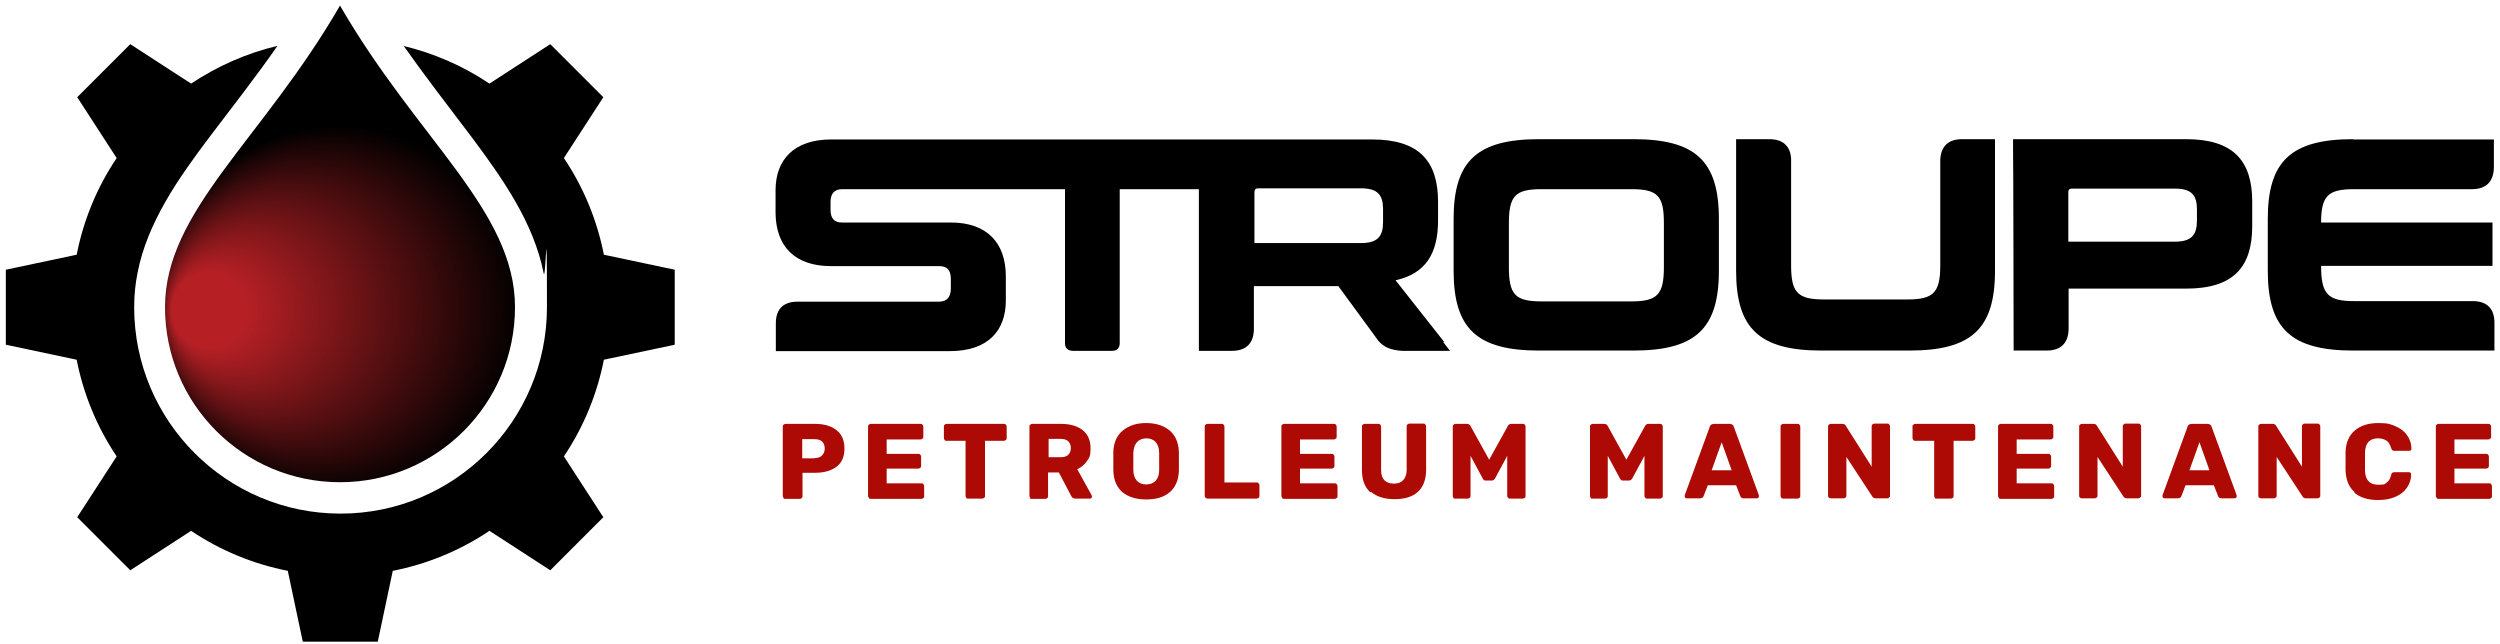
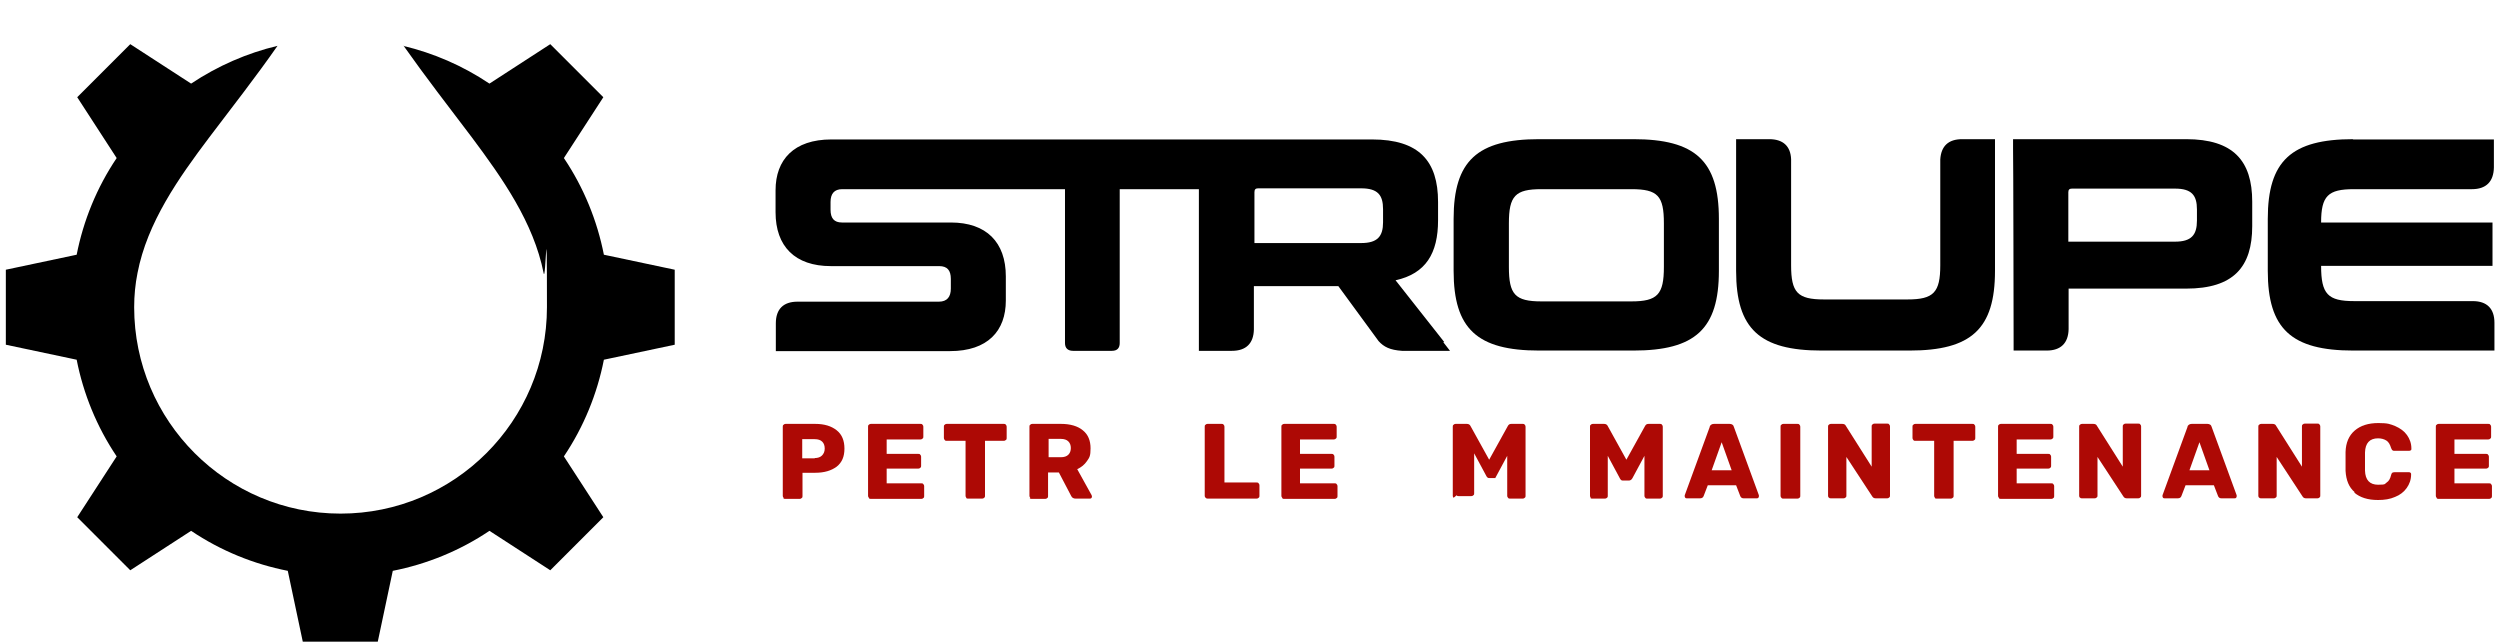
<svg xmlns="http://www.w3.org/2000/svg" version="1.1" viewBox="0 0 900 232">
  <defs>
    <style>
      .cls-1 {
        fill: url(#radial-gradient);
      }

      .cls-2 {
        fill-rule: evenodd;
      }

      .cls-3 {
        fill: #ad0905;
      }
    </style>
    <radialGradient id="radial-gradient" cx="121.9" cy="111.7" fx="63.4" fy="111.7" r="66.5" gradientUnits="userSpaceOnUse">
      <stop offset=".2" stop-color="#b62025" />
      <stop offset="1" stop-color="#000" />
    </radialGradient>
  </defs>
  <g>
    <g id="Layer_1">
      <g>
        <path class="cls-2" d="M145.1,16.5c10.9,2.6,21.4,7.1,31.1,13.6l21.9-14.2,19.1,19.1-14.2,21.9c7.2,10.7,12,22.6,14.4,34.8l25.5,5.4v27l-25.5,5.4c-2.4,12.2-7.2,24.1-14.4,34.8l14.2,21.9-19.1,19.1-21.9-14.2c-10.7,7.2-22.6,12-34.8,14.4l-5.4,25.5h-27l-5.4-25.5c-12.2-2.4-24.1-7.2-34.8-14.4l-21.9,14.2-19.1-19.1,14.2-21.9c-7.2-10.7-12-22.6-14.4-34.8l-25.5-5.4v-27l25.5-5.4c2.4-12.2,7.2-24.1,14.4-34.8l-14.2-21.9,19.1-19.1,21.9,14.2c9.6-6.4,20.2-11,31.1-13.6-7.8,11.2-16.2,21.9-24.6,33-11,14.6-22.3,30.6-25.8,48.8-.8,4-1.2,8.1-1.2,12.3,0,41,33.3,74.3,74.3,74.3s74.3-33.3,74.3-74.3-.4-8.2-1.2-12.3c-3.6-18.2-14.9-34.2-25.8-48.8-8.4-11.1-16.7-21.8-24.6-33h0Z" />
-         <path class="cls-1" d="M122.4,173.6c-34.8,0-63-28.2-63-63S94.5,50.3,122.4,2c27.9,48.3,63,73.8,63,108.6s-28.2,63-63,63h0Z" />
      </g>
      <g>
        <path d="M519.9,123.1l-17.5-22.2c10.9-2.4,15.3-9.7,15.3-21.6v-6.6c0-14.7-6.8-22.5-23.8-22.5h0s-56.4,0-56.4,0h-1.6s-85.1,0-85.1,0h0s-51.5,0-51.5,0c-13.5,0-20.1,7.3-20.1,18.3v7.9c0,12.3,7,19.4,19.9,19.4h39c2.9,0,4.2,1.5,4.2,4.6v3.5c0,2.9-1.3,4.7-4.3,4.7h-50.9c-5.1,0-7.8,2.7-7.8,7.8v7.2s0,2.8,0,2.8h2.9s59.8,0,59.8,0c13.6,0,20.1-7.3,20.1-18.2v-8.7c0-12.3-7-19.4-19.8-19.4h-39.2c-2.8,0-4.1-1.5-4.1-4.6v-2.8c0-2.9,1.3-4.6,4.2-4.6h80.2v55.4c0,1.8,1,2.8,2.9,2.8h14c1.9,0,2.8-1,2.8-2.8v-55.4s28.5,0,28.5,0v55.4s0,2.8,0,2.8h10.9s1,0,1,0c5.1,0,7.8-2.7,7.9-7.7v-15.6h30.4l14.5,19.8c1.9,2.1,4.1,3.2,8.4,3.5h17.3l-2.4-3.1ZM497.9,80c0,5.1-2,7.5-7.9,7.5h-38.4v-18.3c0-1,.4-1.4,1.3-1.4h37.1c6,0,7.9,2.4,7.9,7.5v4.7Z" />
        <path d="M554.1,50.1c-22.3,0-30.8,7.8-30.8,28.7v18.7c0,20.9,8.5,28.7,30.8,28.7h33.9c22.3,0,30.8-7.8,30.8-28.7v-18.7c0-20.9-8.5-28.7-30.8-28.7h-33.9ZM554.9,68.1h32.4c9.5,0,11.7,2.4,11.7,12.3v15.7c0,9.9-2.3,12.4-11.7,12.4h-32.4c-9.5,0-11.7-2.5-11.7-12.4v-15.7c0-9.9,2.3-12.3,11.7-12.3h0ZM554.9,68.1" />
        <path d="M625,50.1v47.4c0,20.9,8.5,28.7,30.8,28.7h31.6c22.3,0,30.8-7.8,30.8-28.7v-47.4s-2.8,0-2.8,0h-9c-5,0-7.6,2.5-7.9,7.3v38.1c0,9.8-2.4,12.3-11.8,12.3h-30.1c-9.5,0-11.8-2.5-11.8-12.3v-38.2c-.2-4.7-2.9-7.2-7.9-7.2h-12ZM625,50.1" />
        <path d="M724.7,50.1v3.3c.1,0,.2,70,.2,70v2.8s11.9,0,11.9,0c5.1,0,7.8-2.7,7.9-7.7v-14.6h42.3c17.1,0,23.8-7.8,23.8-22.5v-8.8c0-14.7-6.8-22.5-23.8-22.5h-62.2ZM745.9,67.9h37.1c6,0,7.9,2.4,7.9,7.5v4c0,5.2-2,7.6-7.9,7.6h-38.4v-17.8c0-.9.4-1.3,1.3-1.3h0ZM745.9,67.9" />
        <path d="M847.2,50.1c-22.3,0-30.8,7.8-30.8,28.7v18.7c0,20.9,8.5,28.7,30.8,28.7h50.8v-2.8s0-7.2,0-7.2c0-5.1-2.7-7.8-7.8-7.8h-42.7c-9.5,0-11.9-2.5-11.9-12.7h61.7v-2.8s0-10,0-10v-2.8h-61.7c0-9.6,2.5-12,11.8-12h41.2s1.3,0,1.3,0c5.1,0,7.8-2.7,7.9-7.8v-10.1h-50.8ZM847.2,50.1" />
      </g>
      <g>
        <path class="cls-3" d="M282.1,179.2c-.2-.2-.3-.4-.3-.7v-24.9c0-.3,0-.5.3-.7.2-.2.4-.3.7-.3h10.7c3.3,0,5.8.8,7.7,2.3,1.9,1.5,2.8,3.7,2.8,6.6s-.9,5-2.8,6.5c-1.9,1.4-4.4,2.2-7.7,2.2h-4.6v8.4c0,.3,0,.5-.3.7-.2.2-.4.3-.7.3h-5.2c-.3,0-.5,0-.7-.3ZM293.3,164.9c1.1,0,2-.3,2.6-.9.6-.6,1-1.4,1-2.5s-.3-1.9-.9-2.5-1.5-.9-2.7-.9h-4.5v6.9h4.5Z" />
        <path class="cls-3" d="M312.8,179.2c-.2-.2-.3-.4-.3-.7v-24.9c0-.3,0-.5.3-.7.2-.2.4-.3.7-.3h17.9c.3,0,.5,0,.7.3.2.2.3.4.3.7v3.6c0,.3,0,.5-.3.7-.2.2-.4.3-.7.3h-12.2v5.2h11.4c.3,0,.5,0,.7.3.2.2.3.4.3.7v3.3c0,.3,0,.5-.3.7-.2.2-.4.3-.7.3h-11.4v5.3h12.5c.3,0,.5,0,.7.3.2.2.3.4.3.7v3.6c0,.3,0,.5-.3.7-.2.2-.4.3-.7.3h-18.2c-.3,0-.5,0-.7-.3Z" />
        <path class="cls-3" d="M347.9,179.2c-.2-.2-.3-.4-.3-.7v-19.8h-6.8c-.3,0-.5,0-.7-.3s-.3-.4-.3-.7v-4.1c0-.3,0-.5.3-.7.2-.2.4-.3.7-.3h20.6c.3,0,.5,0,.7.3.2.2.3.4.3.7v4.1c0,.3,0,.5-.3.7s-.4.3-.7.3h-6.8v19.8c0,.3,0,.5-.3.7-.2.2-.4.3-.7.3h-5.1c-.3,0-.5,0-.7-.3Z" />
        <path class="cls-3" d="M370.9,179.2c-.2-.2-.3-.4-.3-.7v-24.9c0-.3,0-.5.3-.7.2-.2.4-.3.7-.3h10.4c3.3,0,6,.8,7.8,2.3,1.9,1.5,2.8,3.7,2.8,6.5s-.4,3.3-1.3,4.6-2,2.2-3.5,2.9l5.2,9.4c0,.2.1.3.1.4,0,.2,0,.4-.2.6-.2.2-.4.2-.6.2h-5.1c-.7,0-1.3-.3-1.6-1l-4.4-8.4h-3.9v8.5c0,.3,0,.5-.3.7-.2.2-.4.3-.7.3h-4.9c-.3,0-.5,0-.7-.3ZM381.9,164.6c1.2,0,2.1-.3,2.7-.9.6-.6.9-1.4.9-2.4s-.3-1.8-.9-2.4c-.6-.6-1.5-.9-2.7-.9h-4.4v6.6h4.4Z" />
-         <path class="cls-3" d="M404.1,177.2c-2.1-1.8-3.2-4.4-3.3-7.8,0-.7,0-1.8,0-3.3s0-2.6,0-3.3c.1-3.4,1.2-6,3.4-7.8s4.9-2.7,8.4-2.7,6.3.9,8.5,2.7c2.1,1.8,3.2,4.4,3.3,7.8,0,1.5,0,2.6,0,3.3s0,1.8,0,3.3c-.1,3.4-1.2,6-3.3,7.8-2.1,1.8-4.9,2.6-8.5,2.6s-6.4-.9-8.5-2.6ZM416,173.1c.8-.8,1.3-2.1,1.3-3.9,0-1.5,0-2.5,0-3.1s0-1.7,0-3.1c0-1.7-.5-3-1.3-3.9s-2-1.3-3.3-1.3-2.5.4-3.3,1.3c-.8.8-1.3,2.1-1.4,3.9,0,.7,0,1.8,0,3.1s0,2.4,0,3.1c0,1.7.5,3,1.3,3.9.8.8,1.9,1.3,3.3,1.3s2.5-.4,3.4-1.3Z" />
        <path class="cls-3" d="M434,179.2c-.2-.2-.3-.4-.3-.7v-24.9c0-.3,0-.5.3-.7.2-.2.4-.3.7-.3h5.1c.3,0,.5,0,.7.3.2.2.3.4.3.7v20.1h11.6c.3,0,.5,0,.7.3.2.2.3.4.3.7v3.8c0,.3,0,.5-.3.7-.2.2-.4.3-.7.3h-17.6c-.3,0-.5,0-.7-.3Z" />
        <path class="cls-3" d="M461.6,179.2c-.2-.2-.3-.4-.3-.7v-24.9c0-.3,0-.5.3-.7.2-.2.4-.3.7-.3h17.9c.3,0,.5,0,.7.3.2.2.3.4.3.7v3.6c0,.3,0,.5-.3.7-.2.2-.4.3-.7.3h-12.2v5.2h11.4c.3,0,.5,0,.7.3.2.2.3.4.3.7v3.3c0,.3,0,.5-.3.7-.2.2-.4.3-.7.3h-11.4v5.3h12.5c.3,0,.5,0,.7.3.2.2.3.4.3.7v3.6c0,.3,0,.5-.3.7-.2.2-.4.3-.7.3h-18.2c-.3,0-.5,0-.7-.3Z" />
-         <path class="cls-3" d="M493.3,177.2c-2-1.8-3-4.4-3-8v-15.6c0-.3,0-.5.3-.7.2-.2.4-.3.7-.3h4.9c.3,0,.5,0,.7.3.2.2.3.4.3.7v15.6c0,1.7.4,2.9,1.2,3.7s1.9,1.2,3.4,1.2,2.6-.4,3.4-1.3,1.2-2.1,1.2-3.7v-15.6c0-.3,0-.5.3-.7.2-.2.4-.3.7-.3h5c.3,0,.5,0,.7.3s.3.4.3.7v15.6c0,3.5-1,6.2-3,8-2,1.8-4.8,2.6-8.4,2.6s-6.4-.9-8.4-2.6Z" />
-         <path class="cls-3" d="M523.3,179.2c-.2-.2-.3-.4-.3-.7v-24.9c0-.3,0-.5.3-.7.2-.2.4-.3.7-.3h4.1c.6,0,1.1.3,1.3.8l6.7,12.1,6.7-12.1c.3-.6.7-.8,1.3-.8h4.1c.3,0,.5,0,.7.3.2.2.3.4.3.7v24.9c0,.3,0,.5-.3.7-.2.2-.4.3-.7.3h-4.6c-.3,0-.5,0-.7-.3-.2-.2-.3-.4-.3-.7v-14.4l-4.3,8c-.3.6-.8.9-1.3.9h-2c-.3,0-.6,0-.8-.2-.2-.2-.4-.4-.5-.7l-4.3-8v14.4c0,.3,0,.5-.3.7-.2.2-.4.3-.7.3h-4.6c-.3,0-.5,0-.7-.3Z" />
+         <path class="cls-3" d="M523.3,179.2c-.2-.2-.3-.4-.3-.7v-24.9c0-.3,0-.5.3-.7.2-.2.4-.3.7-.3h4.1c.6,0,1.1.3,1.3.8l6.7,12.1,6.7-12.1c.3-.6.7-.8,1.3-.8h4.1c.3,0,.5,0,.7.3.2.2.3.4.3.7v24.9c0,.3,0,.5-.3.7-.2.2-.4.3-.7.3h-4.6c-.3,0-.5,0-.7-.3-.2-.2-.3-.4-.3-.7v-14.4l-4.3,8h-2c-.3,0-.6,0-.8-.2-.2-.2-.4-.4-.5-.7l-4.3-8v14.4c0,.3,0,.5-.3.7-.2.2-.4.3-.7.3h-4.6c-.3,0-.5,0-.7-.3Z" />
        <path class="cls-3" d="M572.7,179.2c-.2-.2-.3-.4-.3-.7v-24.9c0-.3,0-.5.3-.7.2-.2.4-.3.7-.3h4.1c.6,0,1.1.3,1.3.8l6.7,12.1,6.7-12.1c.3-.6.7-.8,1.3-.8h4.1c.3,0,.5,0,.7.3.2.2.3.4.3.7v24.9c0,.3,0,.5-.3.7-.2.2-.4.3-.7.3h-4.6c-.3,0-.5,0-.7-.3-.2-.2-.3-.4-.3-.7v-14.4l-4.3,8c-.3.6-.8.9-1.3.9h-2c-.3,0-.6,0-.8-.2-.2-.2-.4-.4-.5-.7l-4.3-8v14.4c0,.3,0,.5-.3.7-.2.2-.4.3-.7.3h-4.6c-.3,0-.5,0-.7-.3Z" />
        <path class="cls-3" d="M606.7,179.2c-.2-.2-.2-.4-.2-.6s0-.3,0-.3l9-24.6c0-.3.2-.6.5-.8.3-.2.6-.3,1-.3h5.7c.4,0,.7.1,1,.3.3.2.4.5.5.8l9,24.6v.3c0,.2,0,.4-.2.6s-.4.2-.6.2h-4.7c-.6,0-1-.3-1.2-.8l-1.5-3.9h-10.2l-1.5,3.9c-.2.5-.6.8-1.3.8h-4.7c-.2,0-.4,0-.6-.2ZM623.4,169.3l-3.6-10.1-3.6,10.1h7.1Z" />
        <path class="cls-3" d="M641.3,179.2c-.2-.2-.3-.4-.3-.7v-24.9c0-.3,0-.5.3-.7.2-.2.4-.3.7-.3h5.1c.3,0,.5,0,.7.3.2.2.3.4.3.7v24.9c0,.3,0,.5-.3.7-.2.2-.4.3-.7.3h-5.1c-.3,0-.5,0-.7-.3Z" />
        <path class="cls-3" d="M658.4,179.2c-.2-.2-.3-.4-.3-.7v-24.9c0-.3,0-.5.3-.7.2-.2.4-.3.7-.3h4.1c.6,0,1.1.2,1.3.7l9.3,14.7v-14.5c0-.3,0-.5.3-.7.2-.2.4-.3.7-.3h4.6c.3,0,.5,0,.7.3.2.2.3.4.3.7v24.9c0,.3,0,.5-.3.7-.2.2-.4.3-.7.3h-4.1c-.6,0-1-.2-1.3-.7l-9.3-14.2v13.9c0,.3,0,.5-.3.7-.2.2-.4.3-.7.3h-4.6c-.3,0-.5,0-.7-.3Z" />
        <path class="cls-3" d="M696.6,179.2c-.2-.2-.3-.4-.3-.7v-19.8h-6.8c-.3,0-.5,0-.7-.3s-.3-.4-.3-.7v-4.1c0-.3,0-.5.3-.7.2-.2.4-.3.7-.3h20.6c.3,0,.5,0,.7.3.2.2.3.4.3.7v4.1c0,.3,0,.5-.3.7s-.4.3-.7.3h-6.8v19.8c0,.3,0,.5-.3.7-.2.2-.4.3-.7.3h-5.1c-.3,0-.5,0-.7-.3Z" />
        <path class="cls-3" d="M719.6,179.2c-.2-.2-.3-.4-.3-.7v-24.9c0-.3,0-.5.3-.7.2-.2.4-.3.7-.3h17.9c.3,0,.5,0,.7.3.2.2.3.4.3.7v3.6c0,.3,0,.5-.3.7-.2.2-.4.3-.7.3h-12.2v5.2h11.4c.3,0,.5,0,.7.3.2.2.3.4.3.7v3.3c0,.3,0,.5-.3.7-.2.2-.4.3-.7.3h-11.4v5.3h12.5c.3,0,.5,0,.7.3.2.2.3.4.3.7v3.6c0,.3,0,.5-.3.7-.2.2-.4.3-.7.3h-18.2c-.3,0-.5,0-.7-.3Z" />
        <path class="cls-3" d="M748.8,179.2c-.2-.2-.3-.4-.3-.7v-24.9c0-.3,0-.5.3-.7.2-.2.4-.3.7-.3h4.1c.6,0,1.1.2,1.3.7l9.3,14.7v-14.5c0-.3,0-.5.3-.7.2-.2.4-.3.7-.3h4.6c.3,0,.5,0,.7.3.2.2.3.4.3.7v24.9c0,.3,0,.5-.3.7-.2.2-.4.3-.7.3h-4.1c-.6,0-1-.2-1.3-.7l-9.3-14.2v13.9c0,.3,0,.5-.3.7-.2.2-.4.3-.7.3h-4.6c-.3,0-.5,0-.7-.3Z" />
        <path class="cls-3" d="M778.7,179.2c-.2-.2-.2-.4-.2-.6s0-.3,0-.3l9-24.6c0-.3.2-.6.5-.8.3-.2.6-.3,1-.3h5.7c.4,0,.7.1,1,.3.3.2.4.5.5.8l9,24.6v.3c0,.2,0,.4-.2.6s-.4.2-.6.2h-4.7c-.6,0-1-.3-1.2-.8l-1.5-3.9h-10.2l-1.5,3.9c-.2.5-.6.8-1.3.8h-4.7c-.2,0-.4,0-.6-.2ZM795.4,169.3l-3.6-10.1-3.6,10.1h7.1Z" />
        <path class="cls-3" d="M813.3,179.2c-.2-.2-.3-.4-.3-.7v-24.9c0-.3,0-.5.3-.7.2-.2.4-.3.7-.3h4.1c.6,0,1.1.2,1.3.7l9.3,14.7v-14.5c0-.3,0-.5.3-.7.2-.2.4-.3.7-.3h4.6c.3,0,.5,0,.7.3.2.2.3.4.3.7v24.9c0,.3,0,.5-.3.7-.2.2-.4.3-.7.3h-4.1c-.6,0-1-.2-1.3-.7l-9.3-14.2v13.9c0,.3,0,.5-.3.7-.2.2-.4.3-.7.3h-4.6c-.3,0-.5,0-.7-.3Z" />
        <path class="cls-3" d="M847.7,177.2c-2.1-1.8-3.1-4.3-3.3-7.7,0-.7,0-1.8,0-3.4s0-2.7,0-3.4c.1-3.3,1.2-5.9,3.3-7.7s4.9-2.7,8.5-2.7,4.3.4,6.1,1.1c1.8.8,3.2,1.8,4.2,3.2,1,1.4,1.6,3,1.6,4.9h0c0,.3,0,.5-.2.6-.2.1-.4.2-.6.2h-5.2c-.3,0-.6,0-.8-.2-.2-.1-.3-.4-.5-.8-.4-1.3-.9-2.2-1.7-2.7-.8-.5-1.8-.8-3-.8-3,0-4.6,1.7-4.7,5.1,0,.7,0,1.7,0,3.2s0,2.5,0,3.3c.1,3.4,1.7,5.1,4.7,5.1s2.3-.3,3.1-.8c.8-.5,1.3-1.4,1.6-2.7.1-.4.2-.6.4-.8.2-.1.4-.2.8-.2h5.2c.2,0,.4,0,.6.2.2.2.2.3.2.6,0,1.9-.6,3.5-1.6,4.9-1,1.4-2.4,2.5-4.2,3.2-1.8.8-3.8,1.1-6.1,1.1-3.7,0-6.5-.9-8.6-2.7Z" />
        <path class="cls-3" d="M877.2,179.2c-.2-.2-.3-.4-.3-.7v-24.9c0-.3,0-.5.3-.7.2-.2.4-.3.7-.3h17.9c.3,0,.5,0,.7.3.2.2.3.4.3.7v3.6c0,.3,0,.5-.3.7-.2.2-.4.3-.7.3h-12.2v5.2h11.4c.3,0,.5,0,.7.3.2.2.3.4.3.7v3.3c0,.3,0,.5-.3.7-.2.2-.4.3-.7.3h-11.4v5.3h12.5c.3,0,.5,0,.7.3.2.2.3.4.3.7v3.6c0,.3,0,.5-.3.7-.2.2-.4.3-.7.3h-18.2c-.3,0-.5,0-.7-.3Z" />
      </g>
    </g>
  </g>
</svg>